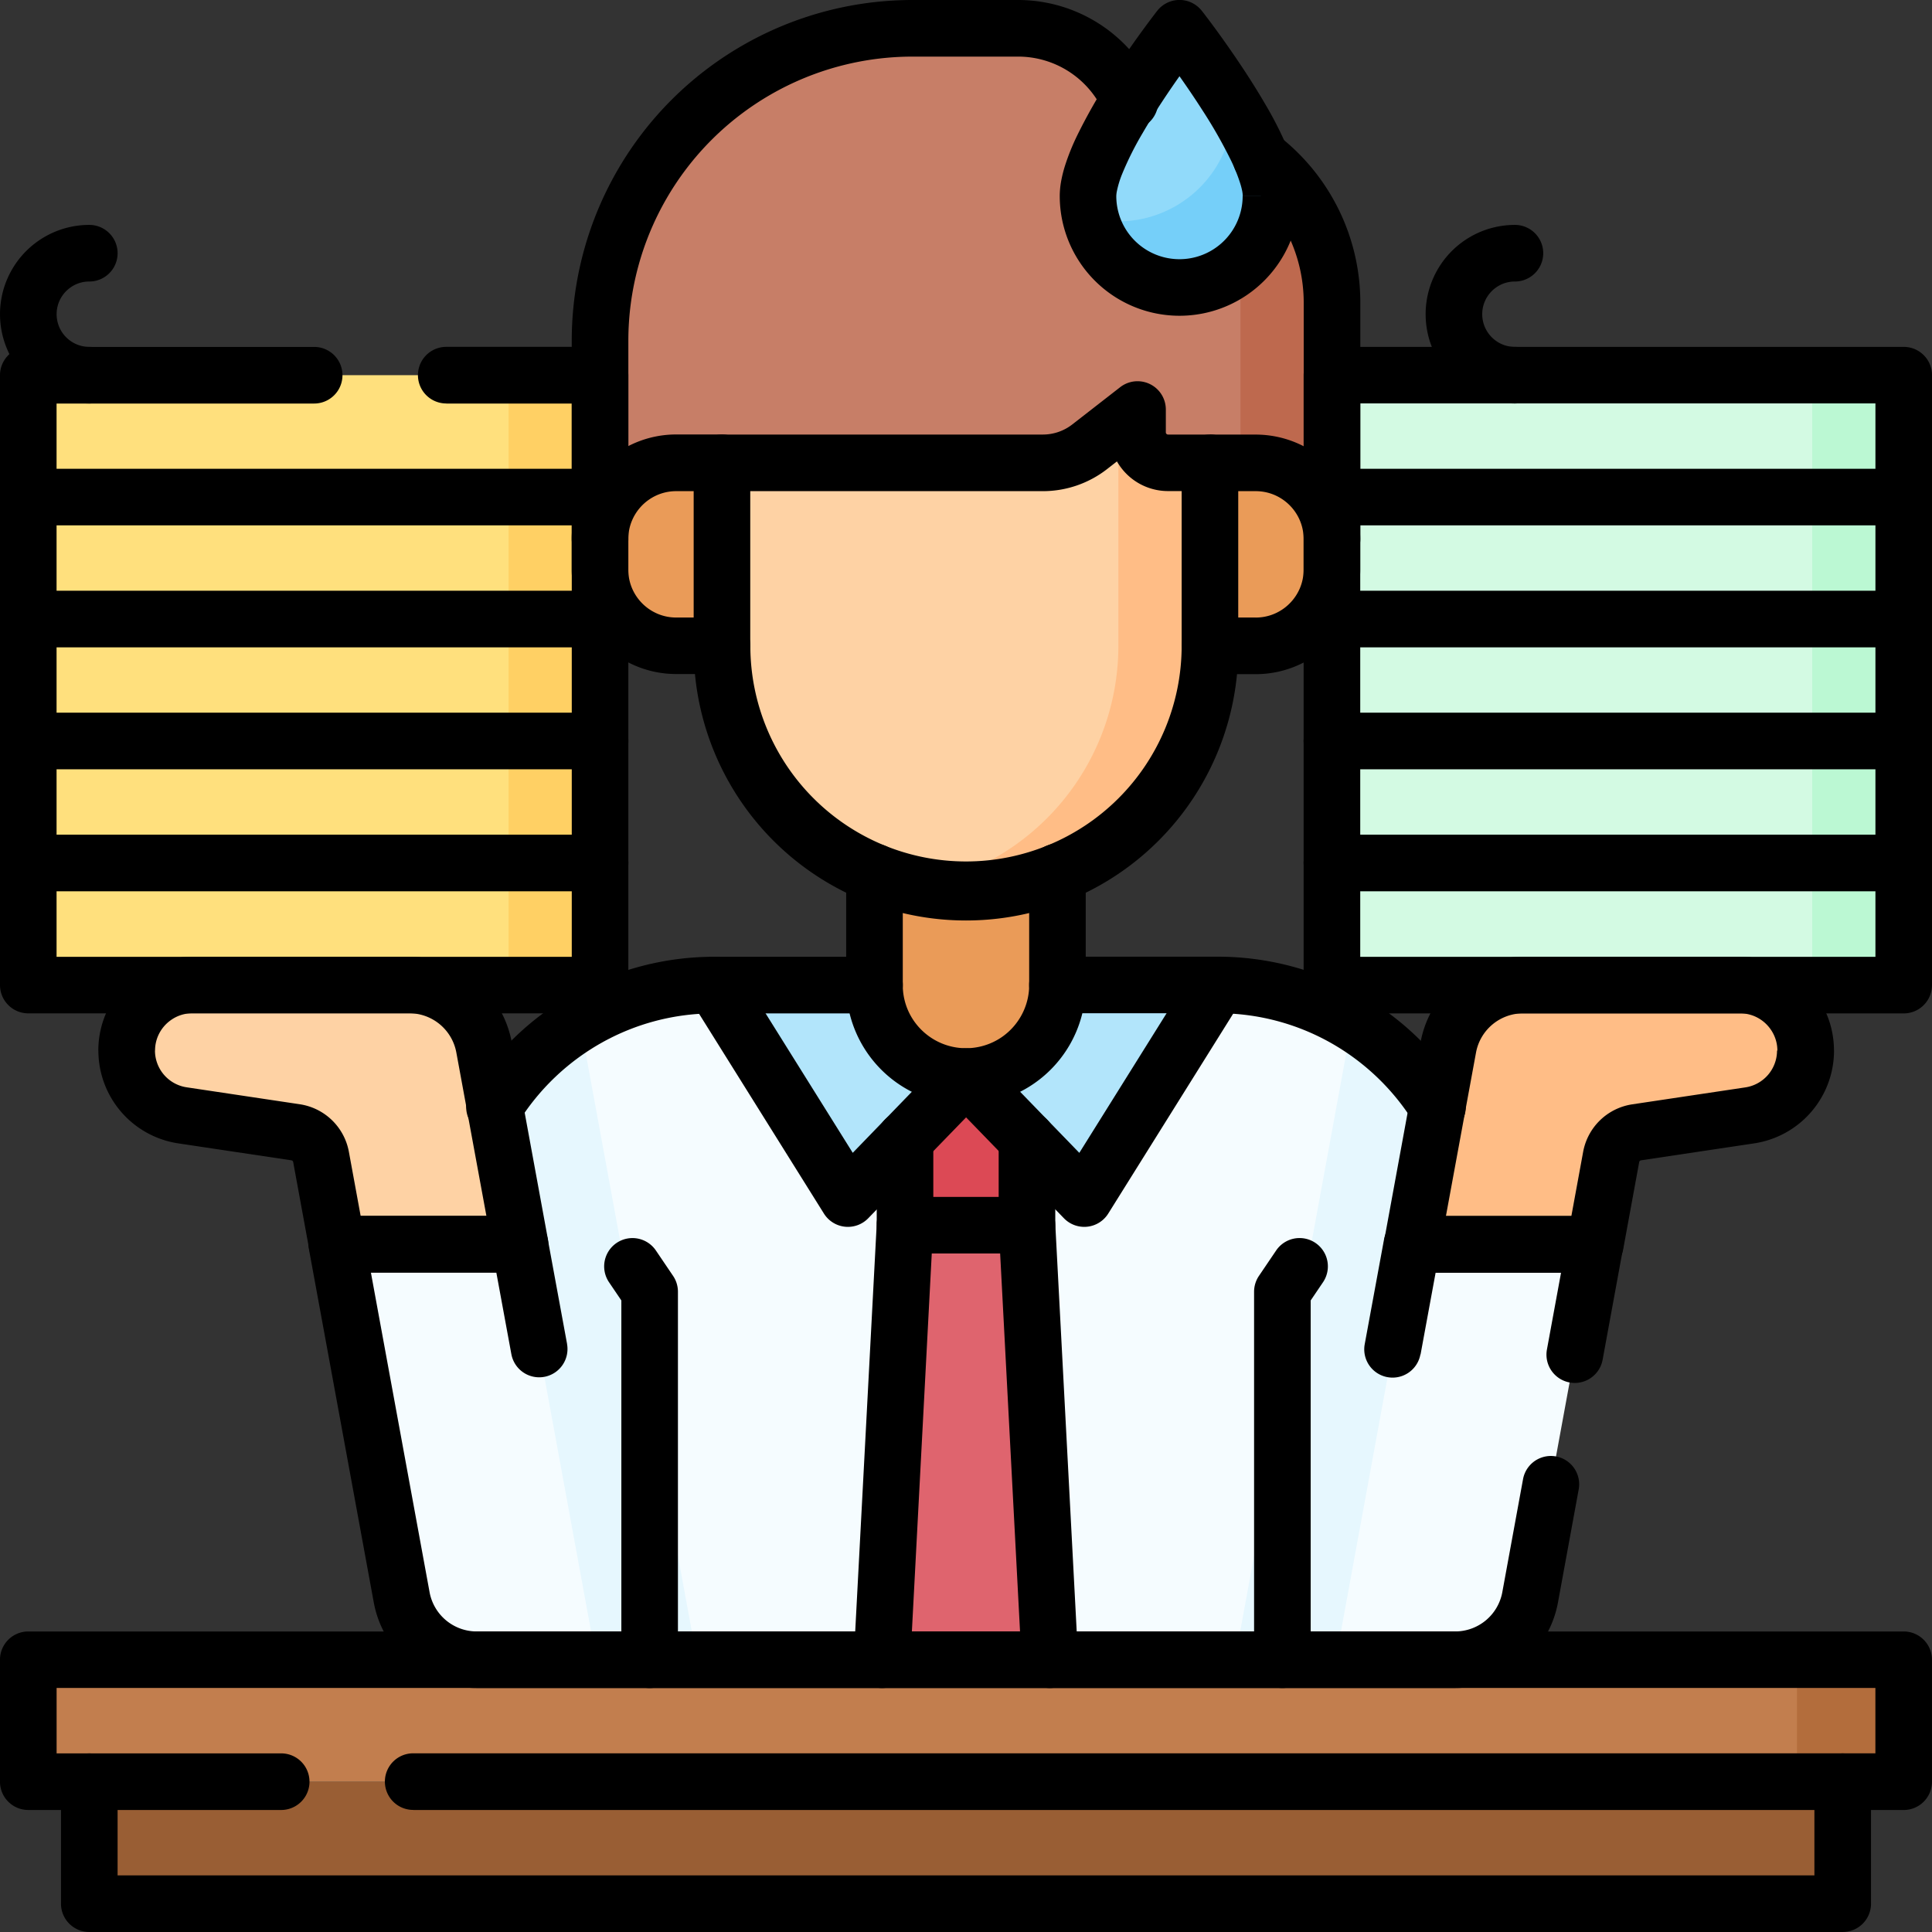
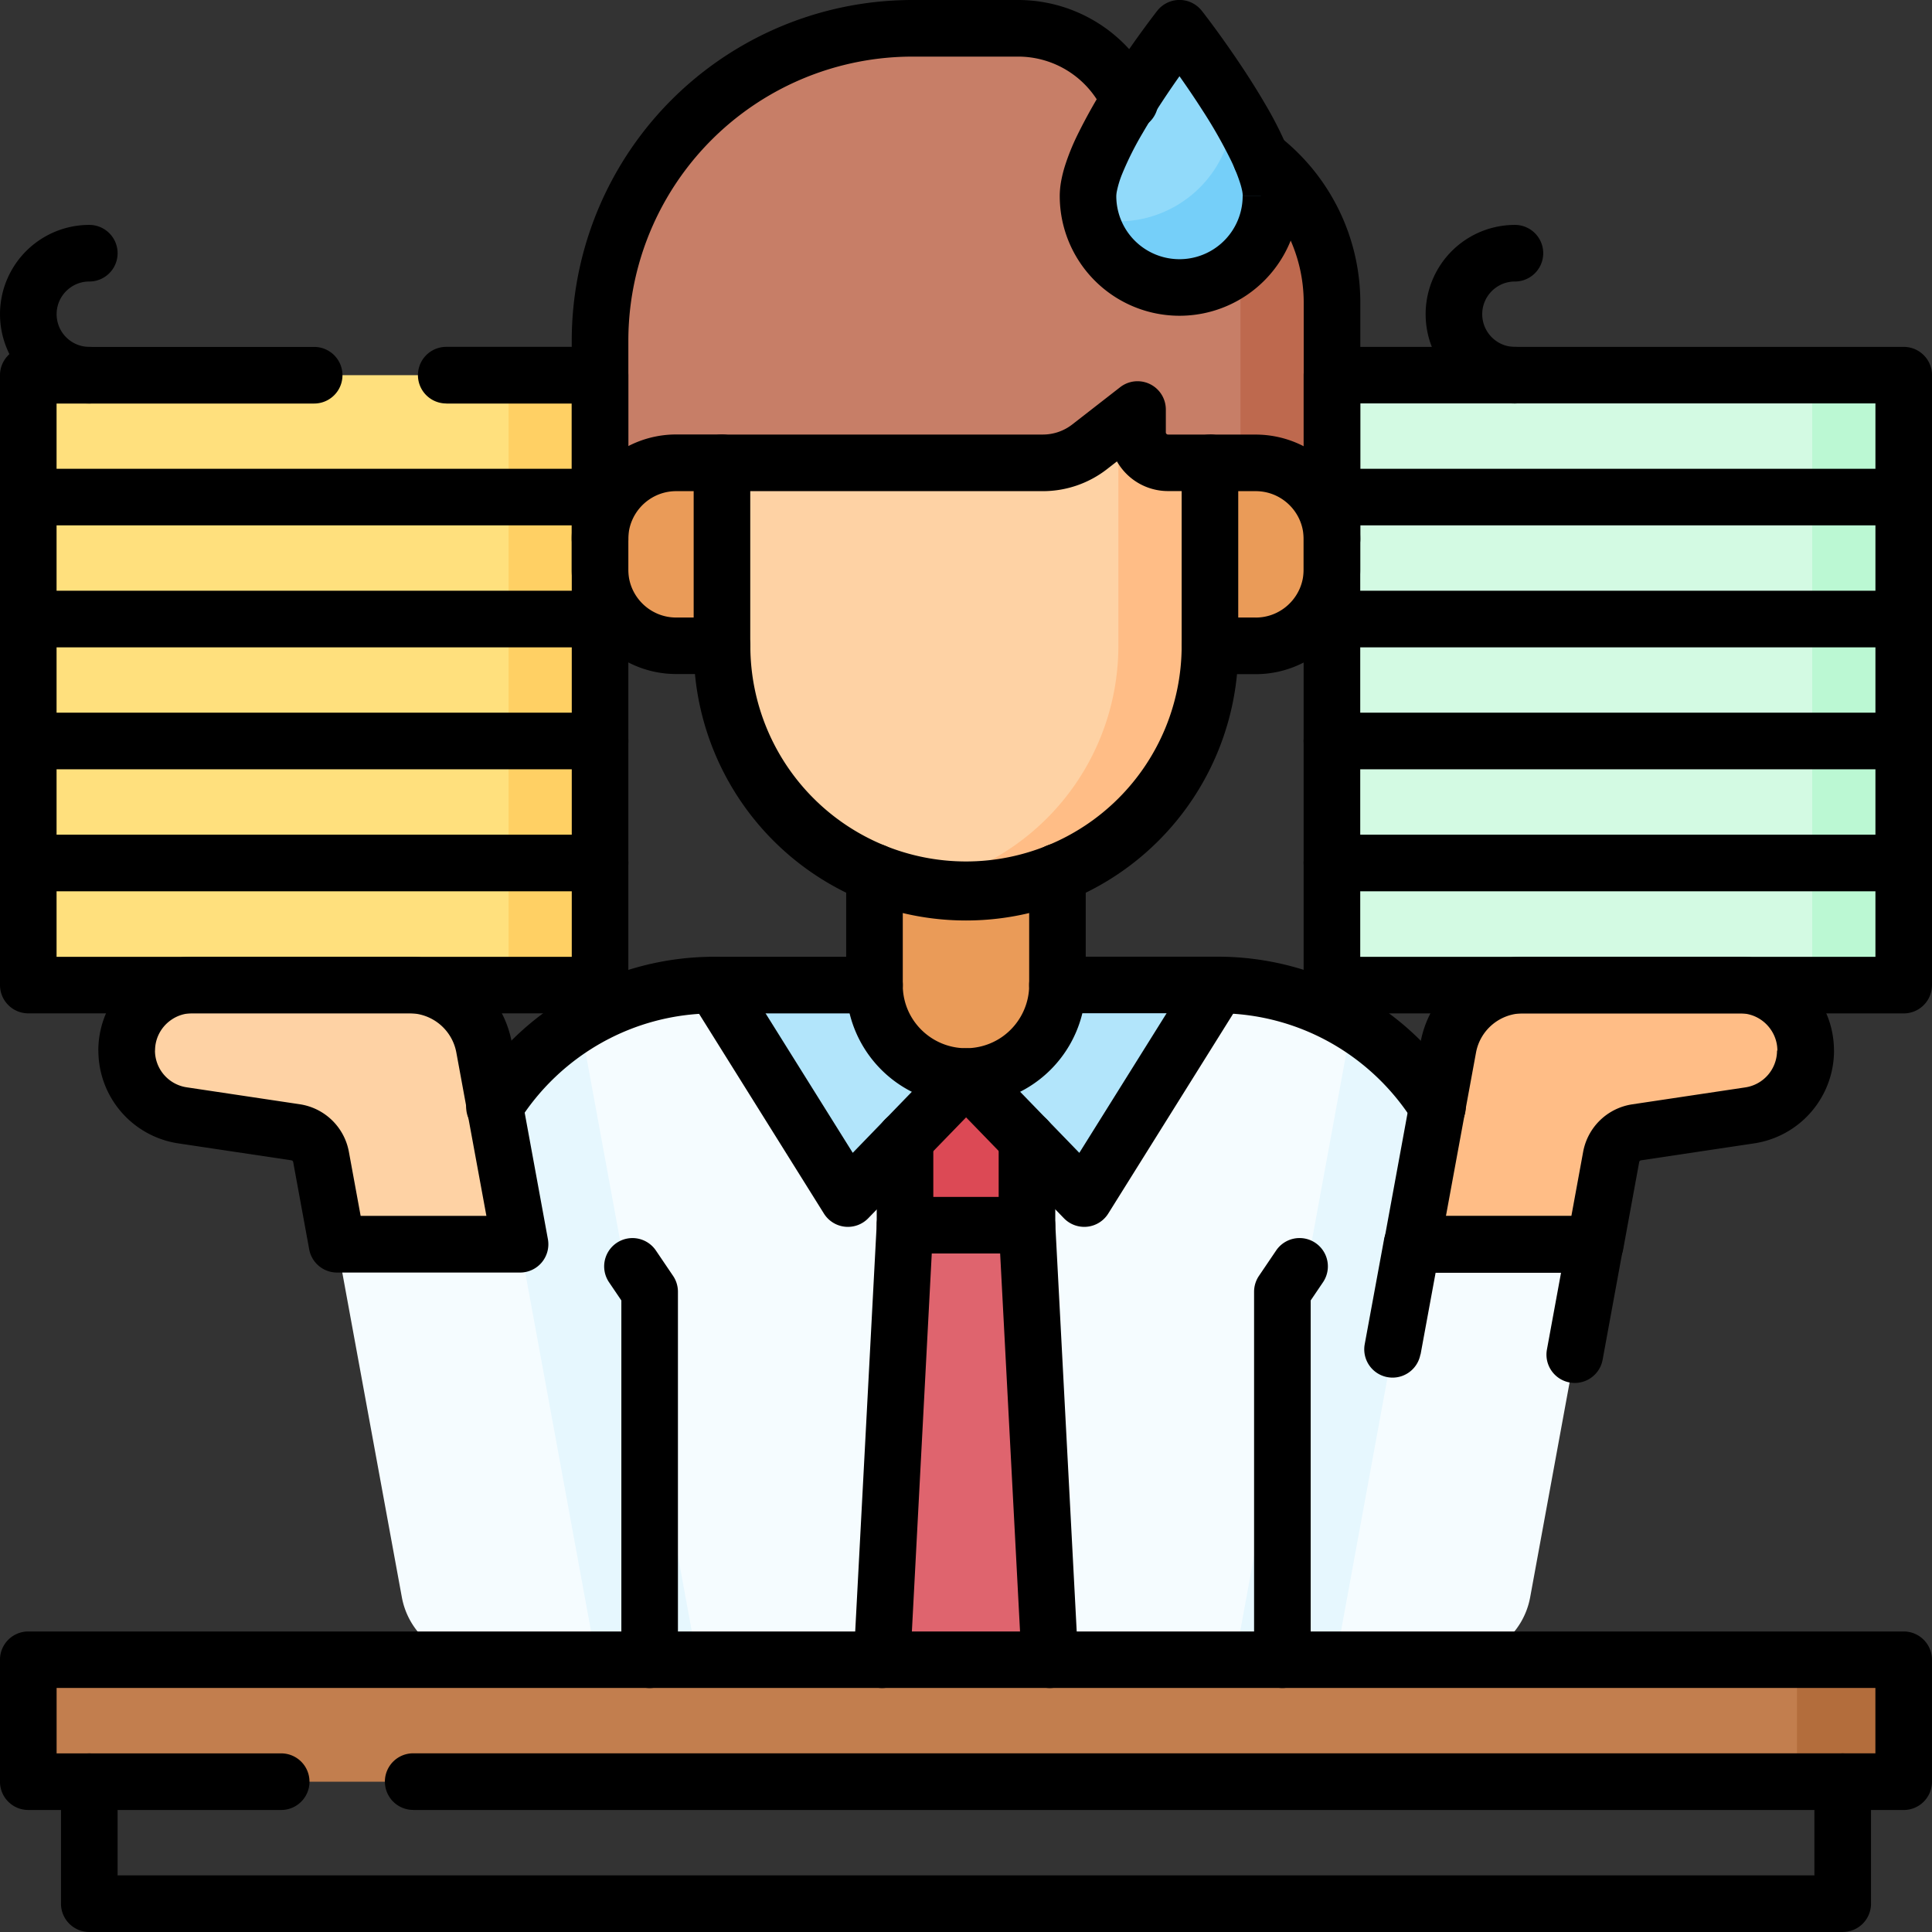
<svg xmlns="http://www.w3.org/2000/svg" width="90" height="90" viewBox="0 0 90 90">
  <rect x="0" y="0" width="90" height="90" fill="#333333" stroke="none" />
  <defs>
    <clipPath id="a">
      <rect width="90" height="90" fill="none" />
    </clipPath>
  </defs>
  <g clip-path="url(#a)">
    <path d="M208.439,375.946v-15.8a12.075,12.075,0,0,0-12.075-12.075H172.926a12.075,12.075,0,0,0-12.075,12.075v15.8A3.551,3.551,0,0,0,164.4,379.5h40.486a3.551,3.551,0,0,0,3.551-3.551" transform="translate(-139.645 -302.18)" fill="#f5fcff" />
    <path d="M171.962,390.188l-5.233-28.519c-.02-.11-.043-.219-.068-.327a12.068,12.068,0,0,0-5.811,10.324v15.8a3.551,3.551,0,0,0,3.551,3.551h7.634a4.6,4.6,0,0,0-.074-.833" transform="translate(-139.645 -313.704)" fill="#e6f7fe" />
    <path d="M437.048,390.188l5.233-28.519c.02-.11.043-.219.068-.327a12.068,12.068,0,0,1,5.811,10.324v15.8a3.551,3.551,0,0,1-3.551,3.551h-7.634a4.6,4.6,0,0,1,.074-.833" transform="translate(-379.365 -313.704)" fill="#e6f7fe" />
    <path d="M325.466,387.319v-3.992l-2.841-2.933-2.841,2.933v3.992Z" transform="translate(-277.625 -330.244)" fill="#dc4955" />
    <path d="M319.515,453.164l-1.065-20.243h-5.682L311.7,453.164Z" transform="translate(-270.609 -375.847)" fill="#df646e" />
    <path d="M275.878,348.068l-6.215,9.944-5.5-5.682-5.5,5.682-6.215-9.944Z" transform="translate(-219.159 -302.18)" fill="#b2e5fb" />
    <path d="M313.271,317.251h0a4.262,4.262,0,0,1-4.262-4.262v-5.327h8.523v5.327a4.262,4.262,0,0,1-4.262,4.262" transform="translate(-268.271 -267.101)" fill="#ea9b58" />
    <path d="M266.5,167.062h0A11.364,11.364,0,0,1,255.134,155.7V144.688h22.729V155.7A11.364,11.364,0,0,1,266.5,167.062" transform="translate(-221.498 -125.613)" fill="#fed2a4" />
    <path d="M334.4,144.689V155.7a11.366,11.366,0,0,1-9.234,11.162,11.36,11.36,0,0,0,13.5-11.162V144.689Z" transform="translate(-282.302 -125.614)" fill="#ffbd86" />
    <path d="M246.127,33.794h-5.682V30.243h-1.953a1.421,1.421,0,0,1-1.421-1.421V27.757l-2.234,1.738a3.552,3.552,0,0,1-2.18.748h-14.94v3.551h-5.682V24.561A14.561,14.561,0,0,1,226.594,10h4.913a5.682,5.682,0,0,1,5.245,3.5l.319.765h.533a8.523,8.523,0,0,1,8.523,8.523Z" transform="translate(-184.08 -8.682)" fill="#c77e67" />
    <path d="M413.747,42.806a8.506,8.506,0,0,1,3.238,6.684V62.275h4.262V51.266a8.523,8.523,0,0,0-7.5-8.46" transform="translate(-359.2 -37.163)" fill="#be694e" />
    <path d="M429.665,172.068h-2.131v-8.523h2.131a3.551,3.551,0,0,1,3.551,3.551v1.42a3.551,3.551,0,0,1-3.551,3.552" transform="translate(-371.17 -141.984)" fill="#ea9b58" />
    <path d="M217.715,172.068h-2.131a3.551,3.551,0,0,1-3.551-3.552V167.1a3.551,3.551,0,0,1,3.551-3.551h2.131Z" transform="translate(-184.079 -141.984)" fill="#ea9b58" />
    <rect width="26.635" height="28.411" transform="translate(62.047 17.477)" fill="#d3fae3" />
    <rect width="4.262" height="28.411" transform="translate(84.42 17.477)" fill="#bbf8d3" />
    <rect width="26.635" height="28.411" transform="translate(1.318 17.477)" fill="#ffe07d" />
    <rect width="4.262" height="28.411" transform="translate(23.692 17.477)" fill="#ffd064" />
    <path d="M517.243,351.121h0a3.053,3.053,0,0,1-2.6,3.019l-5.267.789a1.42,1.42,0,0,0-1.187,1.148l-.746,4.066h-8.523l1.681-9.164a3.552,3.552,0,0,1,3.493-2.91h10.1a3.053,3.053,0,0,1,3.053,3.053" transform="translate(-433.144 -302.18)" fill="#ffbd86" />
    <path d="M484.057,439.656,481.039,456.1a3.551,3.551,0,0,1-3.493,2.91h-5.564l3.551-19.355Z" transform="translate(-409.758 -381.694)" fill="#f5fcff" />
    <path d="M44.76,351.121h0a3.053,3.053,0,0,0,2.6,3.019l5.267.789a1.42,1.42,0,0,1,1.187,1.148l.746,4.066h8.523L61.4,350.978a3.552,3.552,0,0,0-3.493-2.91h-10.1a3.053,3.053,0,0,0-3.053,3.053" transform="translate(-38.859 -302.18)" fill="#fed2a4" />
    <path d="M119.1,439.656l3.017,16.445a3.551,3.551,0,0,0,3.493,2.91h5.564l-3.551-19.355Z" transform="translate(-103.397 -381.694)" fill="#f5fcff" />
-     <rect width="81.681" height="5.682" transform="translate(4.159 83)" fill="#995e34" />
    <rect width="87.363" height="5.682" transform="translate(1.318 77.317)" fill="#c27e4e" />
    <rect width="4.972" height="5.682" transform="translate(83.71 77.317)" fill="#b36d3c" />
    <path d="M392.957,17.814a4.262,4.262,0,0,1-8.523,0C384.434,15.46,388.7,10,388.7,10s4.262,5.459,4.262,7.813" transform="translate(-333.752 -8.683)" fill="#91dafa" />
    <path d="M392.043,37.651a5.377,5.377,0,0,1-6.657,5.195,4.262,4.262,0,0,0,8.4-1.027,10.142,10.142,0,0,0-1.741-4.168" transform="translate(-334.578 -32.687)" fill="#75cff9" />
    <path d="M356.584,444.413l-1.065-20.243a1.318,1.318,0,1,0-2.633.139l1.065,20.243a1.318,1.318,0,1,0,2.633-.139" transform="translate(-306.361 -367.165)" />
    <path d="M302.769,424.17,301.7,444.413a1.318,1.318,0,1,0,2.633.139l1.065-20.243a1.318,1.318,0,1,0-2.633-.139" transform="translate(-261.927 -367.165)" />
    <path d="M266.077,338.687l-5.322,8.515-4.333-4.472a1.318,1.318,0,0,0-1.894,0L250.2,347.2l-5.322-8.515a1.318,1.318,0,0,0-2.236,1.4l6.215,9.944a1.318,1.318,0,0,0,2.065.219l4.558-4.7,4.558,4.7a1.318,1.318,0,0,0,2.065-.219l6.215-9.944a1.318,1.318,0,0,0-2.236-1.4" transform="translate(-210.476 -293.497)" />
    <path d="M167.253,345.751a10.817,10.817,0,0,1,3.832-3.66,10.7,10.7,0,0,1,5.284-1.385h7.458a1.318,1.318,0,0,0,0-2.637h-7.458a13.383,13.383,0,0,0-11.35,6.28,1.318,1.318,0,1,0,2.233,1.4" transform="translate(-143.089 -293.499)" />
    <path d="M364.977,340.7h7.458a10.7,10.7,0,0,1,5.284,1.385,10.816,10.816,0,0,1,3.832,3.66,1.318,1.318,0,1,0,2.233-1.4,13.382,13.382,0,0,0-11.35-6.28h-7.458a1.318,1.318,0,0,0,0,2.637" transform="translate(-315.716 -293.499)" />
    <path d="M307.531,299.438V304.7a2.925,2.925,0,0,1-.231,1.145,2.96,2.96,0,0,1-1.068,1.3,2.947,2.947,0,0,1-2.789.271,2.964,2.964,0,0,1-1.3-1.068,2.922,2.922,0,0,1-.5-1.644v-5.267a1.318,1.318,0,0,0-2.637,0V304.7a5.58,5.58,0,1,0,11.16,0v-5.267a1.318,1.318,0,0,0-2.637,0" transform="translate(-259.588 -258.817)" />
    <path d="M267.862,219.514a10.046,10.046,0,1,1-20.092,0,1.318,1.318,0,0,0-2.637,0,12.683,12.683,0,1,0,25.365,0,1.318,1.318,0,0,0-2.637,0" transform="translate(-212.816 -189.43)" />
    <path d="M436.058,48.188a7.193,7.193,0,0,1,2.8,5.7V64.9a1.318,1.318,0,0,0,2.637,0V53.888a9.829,9.829,0,0,0-3.819-7.785,1.318,1.318,0,0,0-1.615,2.084" transform="translate(-378.126 -39.785)" />
    <path d="M204.664,25.112V15.878A13.24,13.24,0,0,1,217.907,2.637h4.913A4.361,4.361,0,0,1,226.8,5.209a1.318,1.318,0,1,0,2.4-1.081A7,7,0,0,0,222.82,0h-4.913a15.876,15.876,0,0,0-15.88,15.878v9.234a1.318,1.318,0,1,0,2.637,0" transform="translate(-175.393 0)" />
    <path d="M269.18,137.171h-1.953a.1.1,0,0,1-.039-.008.107.107,0,0,1-.046-.038.094.094,0,0,1-.017-.056V136A1.318,1.318,0,0,0,265,134.963l-2.234,1.738a2.233,2.233,0,0,1-1.371.47h-14.94a1.318,1.318,0,0,0,0,2.637h14.94a4.871,4.871,0,0,0,2.99-1.026l2.234-1.738L265.806,136h-1.318v1.065a2.738,2.738,0,0,0,2.739,2.739h1.953a1.318,1.318,0,0,0,0-2.637" transform="translate(-212.816 -116.928)" />
    <path d="M420.983,163.387v-1.318h-.813v-5.887h.813a2.223,2.223,0,0,1,.869.175,2.247,2.247,0,0,1,.984.811,2.215,2.215,0,0,1,.38,1.248v1.42a2.22,2.22,0,0,1-.175.869,2.246,2.246,0,0,1-.81.984,2.214,2.214,0,0,1-1.248.381v2.637a4.869,4.869,0,0,0,4.87-4.87v-1.42a4.869,4.869,0,0,0-4.87-4.87h-2.131a1.318,1.318,0,0,0-1.318,1.318v8.523a1.318,1.318,0,0,0,1.318,1.318h2.131Z" transform="translate(-362.488 -133.302)" />
    <path d="M209.034,163.387v-1.318H206.9a2.22,2.22,0,0,1-.869-.175,2.247,2.247,0,0,1-.984-.81,2.215,2.215,0,0,1-.381-1.248v-1.42a2.219,2.219,0,0,1,.175-.869,2.247,2.247,0,0,1,.81-.984,2.216,2.216,0,0,1,1.248-.381h.813v7.2h1.318v0h1.318v-8.523a1.318,1.318,0,0,0-1.318-1.318H206.9a4.869,4.869,0,0,0-4.87,4.87v1.42a4.869,4.869,0,0,0,4.87,4.87h2.131a1.318,1.318,0,0,0,1.318-1.318Z" transform="translate(-175.398 -133.302)" />
    <path d="M309.784,393.956v3.992a1.318,1.318,0,0,0,1.318,1.318h5.682a1.318,1.318,0,0,0,1.318-1.318v-3.992a1.318,1.318,0,0,0-2.637,0v2.674h-3.045v-2.674a1.318,1.318,0,0,0-2.637,0" transform="translate(-268.943 -340.874)" />
    <path d="M488.588,152.3v-1.318H463.272V125.2h24V152.3h1.318v0h1.318V123.886a1.318,1.318,0,0,0-1.318-1.318H461.953a1.319,1.319,0,0,0-1.318,1.318V152.3a1.319,1.319,0,0,0,1.318,1.318h26.635a1.318,1.318,0,0,0,1.318-1.318Z" transform="translate(-399.907 -106.409)" />
    <path d="M461.953,297.6h26.635a1.318,1.318,0,0,0,0-2.637H461.953a1.318,1.318,0,0,0,0,2.637" transform="translate(-399.907 -256.081)" />
    <path d="M461.953,254.5h26.635a1.318,1.318,0,1,0,0-2.637H461.953a1.318,1.318,0,1,0,0,2.637" transform="translate(-399.907 -218.663)" />
    <path d="M461.953,211.4h26.635a1.318,1.318,0,0,0,0-2.637H461.953a1.318,1.318,0,0,0,0,2.637" transform="translate(-399.907 -181.245)" />
    <path d="M461.953,168.3h26.635a1.318,1.318,0,1,0,0-2.637H461.953a1.318,1.318,0,1,0,0,2.637" transform="translate(-399.907 -143.826)" />
    <path d="M20.788,125.2h5.847v25.775h-24V125.2h12a1.318,1.318,0,1,0,0-2.637H1.318A1.318,1.318,0,0,0,0,123.878V152.29a1.318,1.318,0,0,0,1.318,1.318H27.953a1.318,1.318,0,0,0,1.318-1.318V123.878a1.318,1.318,0,0,0-1.318-1.318H20.788a1.318,1.318,0,1,0,0,2.637" transform="translate(0 -106.402)" />
    <path d="M1.318,297.6H27.954a1.318,1.318,0,0,0,0-2.637H1.318a1.318,1.318,0,0,0,0,2.637" transform="translate(0 -256.081)" />
    <path d="M1.318,254.5H27.954a1.318,1.318,0,1,0,0-2.637H1.318a1.318,1.318,0,0,0,0,2.637" transform="translate(0 -218.663)" />
    <path d="M1.318,211.4H27.954a1.318,1.318,0,0,0,0-2.637H1.318a1.318,1.318,0,0,0,0,2.637" transform="translate(0 -181.245)" />
    <path d="M1.318,168.3H27.954a1.318,1.318,0,1,0,0-2.637H1.318a1.318,1.318,0,0,0,0,2.637" transform="translate(0 -143.826)" />
    <path d="M508.561,342.439h-1.318a1.734,1.734,0,0,1-1.477,1.715l-5.267.789a2.739,2.739,0,0,0-2.288,2.214l-.548,2.985H491.82l1.4-7.608a2.234,2.234,0,0,1,2.2-1.83h10.1a1.725,1.725,0,0,1,.675.136,1.747,1.747,0,0,1,.764.63,1.719,1.719,0,0,1,.3.969h2.637a4.37,4.37,0,0,0-4.371-4.371h-10.1a4.87,4.87,0,0,0-4.79,3.991l-1.682,9.164a1.318,1.318,0,0,0,1.3,1.556h8.523a1.318,1.318,0,0,0,1.3-1.08l.746-4.066a.1.1,0,0,1,.085-.082l5.268-.789a4.371,4.371,0,0,0,3.723-4.323Z" transform="translate(-424.462 -293.499)" />
    <path d="M484.734,436.1l.7-3.8h5.843l-.657,3.576a1.318,1.318,0,1,0,2.594.476l.942-5.133a1.318,1.318,0,0,0-1.3-1.556h-8.524a1.318,1.318,0,0,0-1.3,1.08l-.9,4.885a1.318,1.318,0,1,0,2.594.476" transform="translate(-418.558 -373.01)" />
-     <path d="M121.129,435.619l-.9-4.885a1.318,1.318,0,0,0-1.3-1.08h-8.524a1.318,1.318,0,0,0-1.3,1.556l3.018,16.444a4.87,4.87,0,0,0,4.789,3.991H162.5a4.87,4.87,0,0,0,4.789-3.991h0l.965-5.263a1.318,1.318,0,0,0-2.593-.476l-.965,5.263h0a2.234,2.234,0,0,1-2.2,1.831H116.923a2.234,2.234,0,0,1-2.2-1.831l-2.733-14.888h5.843l.7,3.8a1.318,1.318,0,1,0,2.593-.476" transform="translate(-94.712 -373.01)" />
    <path d="M36.078,342.439H34.76a4.371,4.371,0,0,0,3.723,4.323h0l5.267.789h0a.1.1,0,0,1,.085.082l.746,4.066a1.318,1.318,0,0,0,1.3,1.08H54.4a1.318,1.318,0,0,0,1.3-1.556l-1.682-9.164a4.87,4.87,0,0,0-4.79-3.991h-10.1a4.37,4.37,0,0,0-4.371,4.371H37.4a1.721,1.721,0,0,1,.136-.675,1.745,1.745,0,0,1,.63-.764,1.718,1.718,0,0,1,.969-.3h10.1a2.234,2.234,0,0,1,2.2,1.83l1.4,7.608H46.977l-.548-2.985a2.739,2.739,0,0,0-2.289-2.214h0l-5.267-.789h0a1.734,1.734,0,0,1-1.477-1.715Z" transform="translate(-30.177 -293.499)" />
    <path d="M445.762,457.113V440.375l.574-.848a1.318,1.318,0,1,0-2.184-1.478l-.8,1.182a1.318,1.318,0,0,0-.227.739v17.142a1.318,1.318,0,0,0,2.637,0" transform="translate(-384.705 -379.796)" />
    <path d="M216.91,457.113V439.971a1.318,1.318,0,0,0-.226-.739l-.8-1.182a1.318,1.318,0,1,0-2.184,1.478l.574.848v16.738a1.318,1.318,0,1,0,2.637,0" transform="translate(-185.329 -379.796)" />
    <path d="M19.249,584.785H88.683A1.318,1.318,0,0,0,90,583.467v-5.681a1.318,1.318,0,0,0-1.318-1.318H1.319A1.318,1.318,0,0,0,0,577.785v5.681a1.318,1.318,0,0,0,1.318,1.318H13.1a1.318,1.318,0,1,0,0-2.637H2.638V579.1H87.364v3.044H19.249a1.318,1.318,0,0,0,0,2.637Z" transform="translate(-0.001 -500.468)" />
    <path d="M103.231,620.885v4.364H24.187v-4.364a1.318,1.318,0,1,0-2.637,0v5.682a1.318,1.318,0,0,0,1.318,1.318H104.55a1.318,1.318,0,0,0,1.318-1.318v-5.682a1.318,1.318,0,1,0-2.637,0" transform="translate(-18.709 -537.886)" />
    <path d="M384.276,9.132h-1.318a2.943,2.943,0,1,1-5.887,0A1.327,1.327,0,0,1,377.1,8.9a4.5,4.5,0,0,1,.246-.8,14.7,14.7,0,0,1,.957-1.909c.589-1.015,1.283-2.039,1.826-2.8.272-.381.506-.7.671-.917l.192-.253.05-.065.012-.016,0,0h0l-.293-.228.293.228h0l-.293-.228.293.228-1.039-.811-1.039.811h0c.018.023,1.065,1.37,2.085,2.962A22.431,22.431,0,0,1,382.427,7.5a7.976,7.976,0,0,1,.409,1.018,3.33,3.33,0,0,1,.1.379,1.346,1.346,0,0,1,.026.234h2.637a3.969,3.969,0,0,0-.07-.715,7.081,7.081,0,0,0-.385-1.288,17.23,17.23,0,0,0-1.13-2.268c-.652-1.123-1.385-2.2-1.959-3.007s-.988-1.336-1-1.347a1.318,1.318,0,0,0-2.078,0c-.015.019-1.1,1.406-2.2,3.123a25.233,25.233,0,0,0-1.547,2.723,10.634,10.634,0,0,0-.55,1.375,6,6,0,0,0-.173.688,3.942,3.942,0,0,0-.07.715,5.58,5.58,0,1,0,11.16,0Z" transform="translate(-325.07 -0.001)" />
    <path d="M507.894,85.149a1.511,1.511,0,0,1-.592-.119,1.535,1.535,0,0,1-.671-.553,1.527,1.527,0,0,1-.14-1.443,1.533,1.533,0,0,1,.553-.671,1.508,1.508,0,0,1,.851-.259,1.318,1.318,0,0,0,0-2.637,4.159,4.159,0,1,0,0,8.319,1.318,1.318,0,0,0,0-2.637" transform="translate(-437.324 -68.99)" />
    <path d="M4.16,85.149a1.511,1.511,0,0,1-.592-.119,1.534,1.534,0,0,1-.671-.553,1.527,1.527,0,0,1-.14-1.443,1.534,1.534,0,0,1,.553-.671,1.508,1.508,0,0,1,.85-.259,1.318,1.318,0,0,0,0-2.637,4.159,4.159,0,1,0,0,8.319,1.318,1.318,0,0,0,0-2.637Z" transform="translate(0 -68.99)" />
  </g>
</svg>